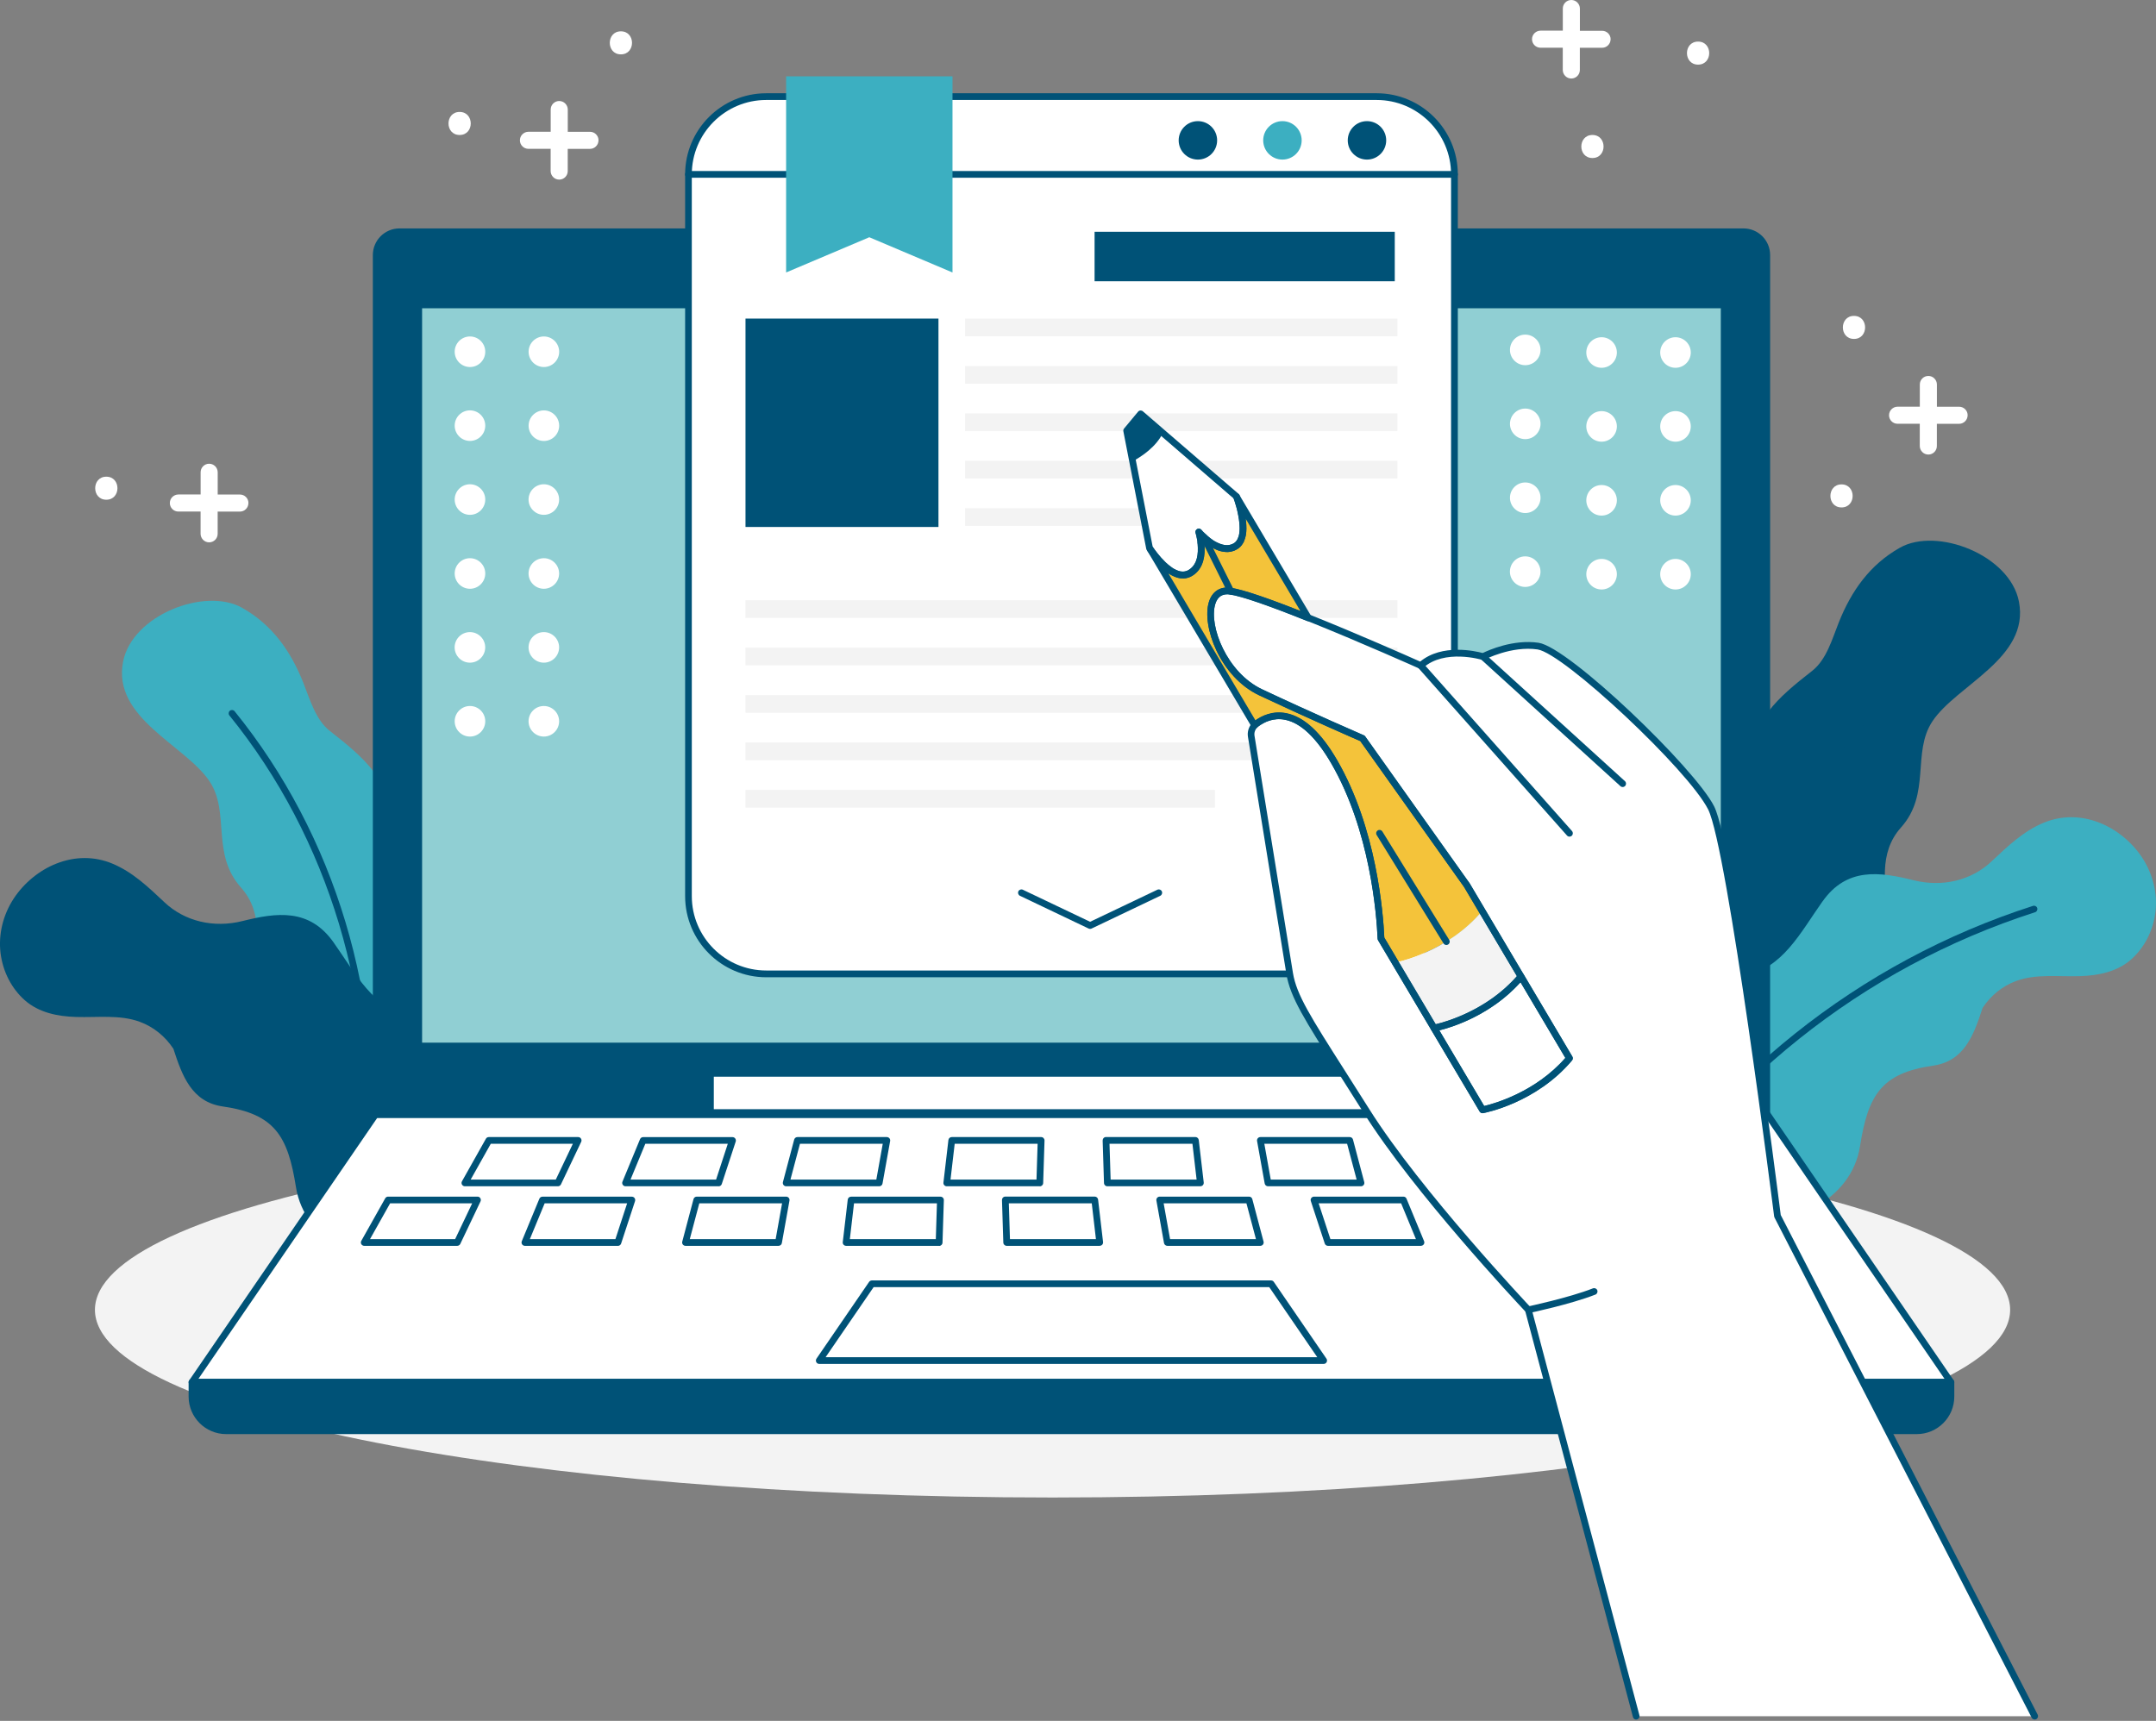
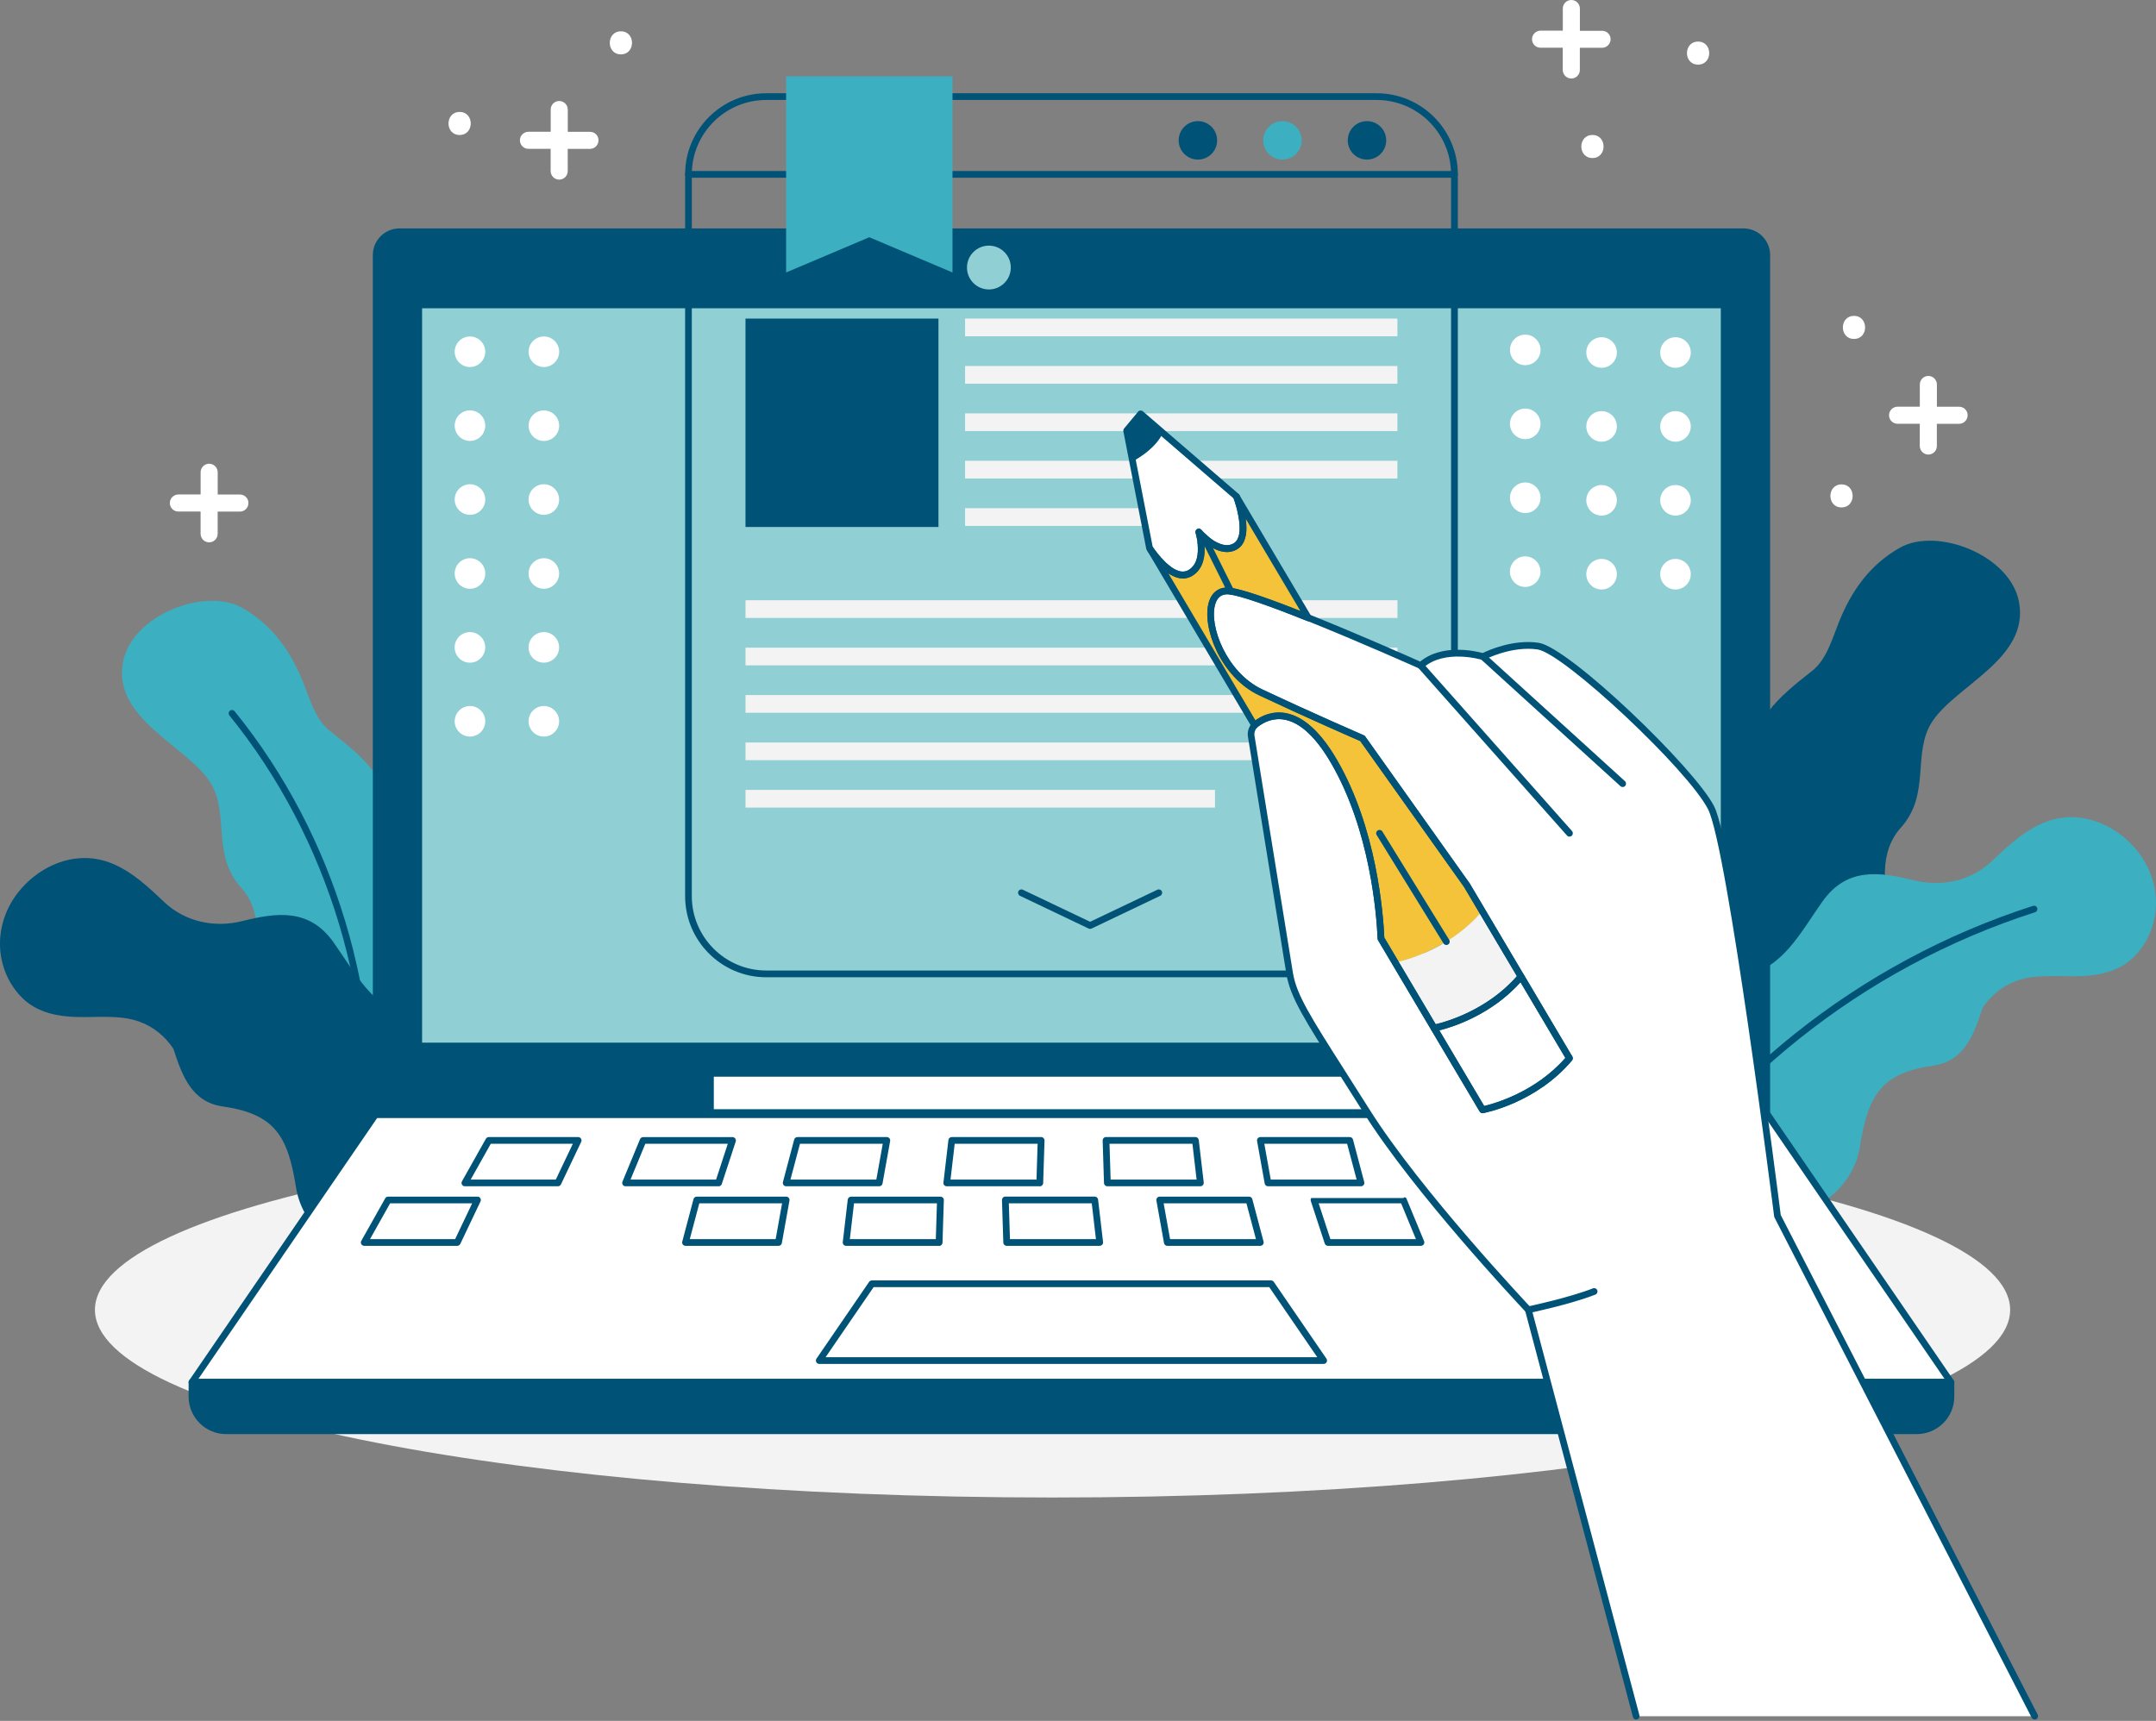
<svg xmlns="http://www.w3.org/2000/svg" width="481" height="384" viewBox="0 0 481 384" fill="none">
  <rect x="0" y="0" width="481" height="384" fill="#808080" stroke="none" />
  <g clip-path="url(#clip0_1_2)">
    <path d="M234.82 334.16C352.81 334.16 448.46 315.41 448.46 292.28C448.46 269.15 352.81 250.4 234.82 250.4C116.83 250.4 21.18 269.15 21.18 292.28C21.18 315.41 116.83 334.16 234.82 334.16Z" fill="#F3F3F3" />
    <path d="M415.5 224.86C397.01 239.53 371.37 216.85 377.5 198.29C380.67 188.7 388.19 181.07 389.69 170.92C391.25 160.45 396.2 156.02 404.3 149.69C407.47 147.21 408.74 142.64 410.22 138.92C413.01 131.89 417.17 125.98 423.88 122.21C432.14 117.56 448.4 123.83 450.42 134.24C452.88 146.88 436.48 152.86 431.11 160.97C426.5 167.94 430.85 177.11 424.1 184.66C413.96 196 430.04 214.04 415.5 224.85V224.86Z" fill="#005277" />
    <path d="M396.13 246.27C395.75 246.27 395.42 245.98 395.38 245.59C392.1 209.52 403.09 172.96 425.53 145.29C425.79 144.97 426.26 144.92 426.59 145.18C426.91 145.44 426.96 145.91 426.7 146.23C404.51 173.6 393.64 209.77 396.88 245.45C396.92 245.86 396.61 246.23 396.2 246.26C396.18 246.26 396.15 246.26 396.13 246.26V246.27Z" fill="#005277" />
    <path d="M406.6 201.14C401.61 208.2 397.68 216.11 389.22 217.66C376.44 220.01 361.14 232.2 361.92 248.12C361.7 280.54 411.14 279.88 414.96 255.8C416.76 244.42 419.65 239.46 431.28 237.79C438.25 236.79 440.35 230.93 442.31 224.91C444.13 222.15 446.73 220.02 449.85 218.88C454.28 217.27 459.27 217.97 464.01 217.82C468.19 217.7 472.36 216.83 475.47 214.08C478.42 211.45 480.35 207.72 480.87 203.56C481.37 199.41 480.33 195.07 477.92 191.38C475.64 187.91 472.18 185.08 468.45 183.61C464.22 181.93 459.89 181.96 455.97 183.58C451.43 185.45 447.9 188.84 444.38 192.15C444.36 192.18 444.33 192.2 444.31 192.22C439.78 196.49 433.32 198.02 426.91 196.42C419.27 194.51 411.99 193.53 406.61 201.14H406.6Z" fill="#3CAFC1" />
    <path d="M361.32 277.52C361.19 277.52 361.06 277.49 360.94 277.41C360.58 277.2 360.47 276.74 360.68 276.38C381.69 241 414.68 214.64 453.56 202.14C453.95 202.01 454.38 202.23 454.5 202.62C454.63 203.01 454.41 203.44 454.02 203.56C415.49 215.94 382.8 242.07 361.97 277.13C361.83 277.37 361.58 277.5 361.32 277.5V277.52Z" fill="#005277" />
    <path d="M62.38 238.27C80.87 252.94 106.51 230.26 100.38 211.7C97.21 202.11 89.69 194.48 88.19 184.33C86.63 173.86 81.68 169.43 73.58 163.1C70.41 160.62 69.14 156.05 67.66 152.33C64.87 145.3 60.71 139.39 54 135.62C45.74 130.97 29.48 137.24 27.46 147.65C25 160.29 41.4 166.27 46.77 174.38C51.38 181.35 47.03 190.52 53.78 198.07C63.92 209.41 47.84 227.45 62.38 238.26V238.27Z" fill="#3CAFC1" />
    <path d="M81.75 259.68C81.75 259.68 81.7 259.68 81.68 259.68C81.27 259.64 80.96 259.28 81 258.87C84.24 223.19 73.37 187.02 51.18 159.65C50.92 159.33 50.97 158.86 51.29 158.6C51.61 158.34 52.08 158.39 52.34 158.71C74.78 186.38 85.77 222.94 82.49 259.01C82.45 259.4 82.13 259.69 81.74 259.69L81.75 259.68Z" fill="#005277" />
    <path d="M74.39 210.25C79.38 217.31 83.31 225.22 91.77 226.77C104.55 229.12 119.85 241.31 119.07 257.23C119.29 289.65 69.85 288.99 66.03 264.91C64.23 253.53 61.34 248.57 49.71 246.9C42.74 245.9 40.64 240.04 38.68 234.02C36.86 231.26 34.26 229.13 31.14 227.99C26.71 226.38 21.72 227.08 16.98 226.93C12.8 226.81 8.63 225.94 5.52 223.19C2.57 220.56 0.64 216.83 0.12 212.67C-0.38 208.52 0.65 204.18 3.07 200.49C5.35 197.02 8.81 194.19 12.54 192.72C16.77 191.04 21.1 191.07 25.02 192.69C29.56 194.56 33.09 197.95 36.61 201.26C36.63 201.29 36.66 201.31 36.68 201.33C41.21 205.6 47.67 207.13 54.08 205.53C61.72 203.62 69 202.64 74.39 210.25Z" fill="#005277" />
    <path d="M119.68 286.63C119.42 286.63 119.17 286.5 119.03 286.26C98.21 251.2 65.52 225.07 26.98 212.69C26.59 212.56 26.37 212.14 26.5 211.75C26.63 211.36 27.05 211.14 27.44 211.27C66.32 223.77 99.31 250.13 120.32 285.51C120.53 285.87 120.41 286.33 120.06 286.54C119.94 286.61 119.81 286.65 119.68 286.65V286.63Z" fill="#005277" />
    <path d="M427.63 319.26H50.45C46.24 319.26 42.83 315.85 42.83 311.64V308.43H435.25V311.64C435.25 315.85 431.84 319.26 427.63 319.26Z" fill="#005277" />
    <path d="M394.31 248.69H83.77L42.83 308.44H435.25L394.31 248.69Z" fill="white" />
    <path d="M388.96 51.72H89.12C86.25 51.72 83.93 54.04 83.93 56.91V248.69H394.16V56.91C394.16 54.04 391.84 51.72 388.97 51.72H388.96Z" fill="#005277" />
    <path d="M384.66 68.04H93.42V233.41H384.66V68.04Z" fill="#90CFD3" />
    <path d="M427.63 320.01H50.45C45.83 320.01 42.08 316.26 42.08 311.64V308.43C42.08 308.02 42.42 307.68 42.83 307.68H435.25C435.66 307.68 436 308.02 436 308.43V311.64C436 316.26 432.25 320.01 427.63 320.01ZM43.58 309.19V311.65C43.58 315.44 46.66 318.52 50.45 318.52H427.63C431.42 318.52 434.5 315.44 434.5 311.65V309.19H43.58Z" fill="#005277" />
    <path d="M435.25 309.19H42.83C42.55 309.19 42.3 309.04 42.17 308.79C42.04 308.54 42.06 308.25 42.21 308.02L83.15 248.27C83.29 248.07 83.52 247.94 83.77 247.94H394.31C394.56 247.94 394.79 248.06 394.93 248.27L435.87 308.02C436.03 308.25 436.04 308.55 435.91 308.79C435.78 309.04 435.53 309.19 435.25 309.19ZM44.26 307.69H433.83L393.92 249.44H84.17L44.26 307.69Z" fill="#005277" />
    <path d="M394.15 249.44H83.93C83.52 249.44 83.18 249.1 83.18 248.69V56.91C83.18 53.64 85.84 50.97 89.12 50.97H388.97C392.25 50.97 394.91 53.63 394.91 56.91V248.69C394.91 249.1 394.57 249.44 394.16 249.44H394.15ZM84.68 247.94H393.41V56.91C393.41 54.46 391.42 52.47 388.97 52.47H89.12C86.67 52.47 84.68 54.46 84.68 56.91V247.94Z" fill="#005277" />
    <path d="M384.66 234.16H93.42C93.01 234.16 92.67 233.82 92.67 233.41V68.04C92.67 67.63 93.01 67.29 93.42 67.29H384.66C385.07 67.29 385.41 67.63 385.41 68.04V233.41C385.41 233.82 385.07 234.16 384.66 234.16ZM94.17 232.66H383.91V68.79H94.17V232.66Z" fill="#005277" />
    <path d="M318.82 240.26H159.25V247.51H318.82V240.26Z" fill="white" />
    <path d="M225.51 59.7C225.51 62.4 223.32 64.59 220.62 64.59C217.92 64.59 215.73 62.4 215.73 59.7C215.73 57 217.92 54.81 220.62 54.81C223.32 54.81 225.51 57 225.51 59.7Z" fill="#90CFD3" />
    <path d="M295.31 304.35H182.77C182.49 304.35 182.24 304.2 182.11 303.95C181.98 303.7 182 303.41 182.15 303.18L193.89 286.05C194.03 285.85 194.26 285.72 194.51 285.72H283.57C283.82 285.72 284.05 285.84 284.19 286.05L295.93 303.18C296.09 303.41 296.1 303.71 295.97 303.95C295.84 304.2 295.59 304.35 295.31 304.35ZM184.19 302.85H293.88L283.17 287.22H194.9L184.19 302.85Z" fill="#005277" />
    <path d="M124.47 264.71H103.72C103.45 264.71 103.21 264.57 103.07 264.34C102.94 264.11 102.93 263.83 103.07 263.59L108.4 254.11C108.53 253.87 108.78 253.73 109.05 253.73H128.99C129.25 253.73 129.49 253.86 129.62 254.08C129.76 254.3 129.77 254.57 129.66 254.8L125.15 264.28C125.03 264.54 124.76 264.71 124.47 264.71ZM105 263.21H124L127.8 255.23H109.49L105.01 263.21H105Z" fill="#005277" />
    <path d="M160.31 264.71H139.56C139.31 264.71 139.08 264.59 138.94 264.38C138.8 264.17 138.77 263.91 138.87 263.68L142.79 254.2C142.91 253.92 143.18 253.74 143.48 253.74H163.42C163.66 253.74 163.89 253.86 164.03 254.05C164.17 254.25 164.21 254.5 164.14 254.72L161.03 264.2C160.93 264.51 160.64 264.72 160.32 264.72L160.31 264.71ZM140.67 263.21H159.76L162.37 255.23H143.97L140.67 263.21Z" fill="#005277" />
    <path d="M196.14 264.71H175.39C175.16 264.71 174.94 264.6 174.8 264.42C174.66 264.24 174.61 264 174.67 263.77L177.18 254.29C177.27 253.96 177.56 253.73 177.91 253.73H197.85C198.07 253.73 198.28 253.83 198.43 254C198.57 254.17 198.63 254.4 198.59 254.61L196.89 264.09C196.83 264.45 196.52 264.71 196.15 264.71H196.14ZM176.36 263.21H195.51L196.94 255.23H178.47L176.35 263.21H176.36Z" fill="#005277" />
    <path d="M231.97 264.71H211.22C211.01 264.71 210.8 264.62 210.66 264.46C210.52 264.3 210.45 264.09 210.48 263.87L211.59 254.39C211.63 254.01 211.95 253.73 212.34 253.73H232.28C232.48 253.73 232.68 253.81 232.82 253.96C232.96 254.11 233.04 254.3 233.03 254.51L232.73 263.99C232.72 264.4 232.39 264.72 231.98 264.72L231.97 264.71ZM212.06 263.21H231.24L231.49 255.23H212.99L212.06 263.21Z" fill="#005277" />
    <path d="M267.8 264.71H247.05C246.64 264.71 246.31 264.39 246.3 263.98L246 254.5C246 254.3 246.07 254.1 246.21 253.95C246.35 253.8 246.54 253.72 246.75 253.72H266.69C267.07 253.72 267.39 254.01 267.44 254.38L268.55 263.86C268.57 264.07 268.51 264.29 268.37 264.45C268.23 264.61 268.02 264.7 267.81 264.7L267.8 264.71ZM247.78 263.21H266.96L266.03 255.23H247.53L247.78 263.21Z" fill="#005277" />
    <path d="M303.64 264.71H282.89C282.53 264.71 282.22 264.45 282.15 264.09L280.45 254.61C280.41 254.39 280.47 254.17 280.61 254C280.75 253.83 280.96 253.73 281.19 253.73H301.13C301.47 253.73 301.77 253.96 301.85 254.29L304.36 263.77C304.42 264 304.37 264.24 304.23 264.42C304.09 264.6 303.87 264.71 303.64 264.71ZM283.51 263.21H302.66L300.54 255.23H282.07L283.5 263.21H283.51Z" fill="#005277" />
    <path d="M339.47 264.71H318.72C318.4 264.71 318.11 264.5 318.01 264.19L314.9 254.71C314.83 254.48 314.86 254.23 315.01 254.04C315.15 253.85 315.38 253.73 315.62 253.73H335.56C335.86 253.73 336.14 253.91 336.25 254.19L340.17 263.67C340.27 263.9 340.24 264.17 340.1 264.37C339.96 264.58 339.73 264.7 339.48 264.7L339.47 264.71ZM319.26 263.21H338.35L335.05 255.23H316.65L319.26 263.21Z" fill="#005277" />
    <path d="M375.3 264.71H354.55C354.26 264.71 354 264.54 353.87 264.28L349.36 254.8C349.25 254.57 349.27 254.29 349.4 254.08C349.54 253.86 349.78 253.73 350.03 253.73H369.97C370.24 253.73 370.49 253.88 370.62 254.11L375.95 263.59C376.08 263.82 376.08 264.11 375.95 264.34C375.82 264.57 375.57 264.71 375.3 264.71ZM355.02 263.21H374.02L369.54 255.23H351.23L355.03 263.21H355.02Z" fill="#005277" />
    <path d="M102.01 278H81.26C80.99 278 80.75 277.86 80.61 277.63C80.48 277.4 80.47 277.12 80.61 276.88L85.94 267.4C86.07 267.16 86.32 267.02 86.59 267.02H106.53C106.79 267.02 107.03 267.15 107.16 267.37C107.3 267.59 107.31 267.86 107.2 268.09L102.69 277.57C102.57 277.83 102.3 278 102.01 278ZM82.54 276.5H101.54L105.34 268.52H87.03L82.55 276.5H82.54Z" fill="#005277" />
-     <path d="M137.85 278H117.1C116.85 278 116.62 277.88 116.48 277.67C116.34 277.46 116.32 277.2 116.41 276.97L120.33 267.49C120.45 267.21 120.72 267.03 121.02 267.03H140.96C141.2 267.03 141.43 267.15 141.57 267.34C141.71 267.54 141.75 267.79 141.68 268.01L138.57 277.49C138.47 277.8 138.18 278.01 137.86 278.01L137.85 278ZM118.21 276.5H137.3L139.91 268.52H121.51L118.21 276.5Z" fill="#005277" />
    <path d="M173.68 278H152.93C152.7 278 152.48 277.89 152.34 277.71C152.2 277.53 152.15 277.29 152.21 277.06L154.72 267.58C154.81 267.25 155.1 267.02 155.45 267.02H175.39C175.61 267.02 175.82 267.12 175.97 267.29C176.11 267.46 176.17 267.69 176.13 267.9L174.43 277.38C174.37 277.74 174.06 278 173.69 278H173.68ZM153.9 276.5H173.05L174.48 268.52H156.01L153.89 276.5H153.9Z" fill="#005277" />
    <path d="M209.51 278H188.76C188.55 278 188.34 277.91 188.2 277.75C188.06 277.59 187.99 277.38 188.02 277.17L189.13 267.69C189.17 267.31 189.49 267.03 189.88 267.03H209.82C210.02 267.03 210.22 267.11 210.36 267.26C210.5 267.41 210.58 267.6 210.57 267.81L210.27 277.29C210.26 277.7 209.93 278.02 209.52 278.02L209.51 278ZM189.6 276.5H208.78L209.03 268.52H190.53L189.6 276.5Z" fill="#005277" />
    <path d="M245.34 278H224.59C224.18 278 223.85 277.68 223.84 277.27L223.54 267.79C223.54 267.59 223.61 267.39 223.75 267.24C223.89 267.09 224.09 267.01 224.29 267.01H244.23C244.61 267.01 244.93 267.3 244.98 267.67L246.09 277.15C246.11 277.36 246.05 277.58 245.91 277.74C245.77 277.9 245.56 277.99 245.35 277.99L245.34 278ZM225.32 276.5H244.5L243.57 268.52H225.07L225.32 276.5Z" fill="#005277" />
    <path d="M281.18 278H260.43C260.07 278 259.76 277.74 259.69 277.38L257.99 267.9C257.95 267.68 258.01 267.46 258.15 267.29C258.29 267.12 258.5 267.02 258.73 267.02H278.67C279.01 267.02 279.31 267.25 279.39 267.58L281.9 277.06C281.96 277.28 281.91 277.52 281.77 277.71C281.63 277.89 281.41 278 281.18 278ZM261.05 276.5H280.2L278.08 268.52H259.61L261.04 276.5H261.05Z" fill="#005277" />
-     <path d="M317.01 278H296.26C295.94 278 295.65 277.79 295.55 277.48L292.44 268C292.37 267.77 292.4 267.52 292.55 267.33C292.69 267.14 292.92 267.02 293.16 267.02H313.1C313.4 267.02 313.68 267.2 313.79 267.48L317.71 276.96C317.81 277.19 317.78 277.46 317.64 277.66C317.5 277.87 317.27 277.99 317.02 277.99L317.01 278ZM296.8 276.5H315.89L312.59 268.52H294.19L296.81 276.5H296.8Z" fill="#005277" />
+     <path d="M317.01 278H296.26C295.94 278 295.65 277.79 295.55 277.48L292.44 268C292.37 267.77 292.4 267.52 292.55 267.33H313.1C313.4 267.02 313.68 267.2 313.79 267.48L317.71 276.96C317.81 277.19 317.78 277.46 317.64 277.66C317.5 277.87 317.27 277.99 317.02 277.99L317.01 278ZM296.8 276.5H315.89L312.59 268.52H294.19L296.81 276.5H296.8Z" fill="#005277" />
    <path d="M352.84 278H332.09C331.8 278 331.54 277.83 331.41 277.57L326.9 268.09C326.79 267.86 326.81 267.59 326.94 267.37C327.08 267.15 327.32 267.02 327.57 267.02H347.51C347.78 267.02 348.03 267.17 348.16 267.4L353.48 276.88C353.61 277.11 353.61 277.4 353.48 277.63C353.35 277.86 353.1 278 352.83 278H352.84ZM332.56 276.5H351.56L347.08 268.52H328.77L332.57 276.5H332.56Z" fill="#005277" />
    <path d="M387.94 278H367.19C366.9 278 366.64 277.83 366.51 277.57L362 268.09C361.89 267.86 361.91 267.59 362.04 267.37C362.18 267.15 362.42 267.02 362.67 267.02H382.61C382.88 267.02 383.13 267.17 383.26 267.4L388.59 276.88C388.72 277.11 388.72 277.4 388.59 277.63C388.46 277.86 388.21 278 387.94 278ZM367.66 276.5H386.66L382.18 268.52H363.87L367.67 276.5H367.66Z" fill="#005277" />
-     <path d="M307.14 21.56H170.94C161.358 21.56 153.59 29.328 153.59 38.91V199.97C153.59 209.552 161.358 217.32 170.94 217.32H307.14C316.722 217.32 324.49 209.552 324.49 199.97V38.91C324.49 29.328 316.722 21.56 307.14 21.56Z" fill="white" />
    <path d="M271.54 31.32C271.54 33.69 269.62 35.61 267.25 35.61C264.88 35.61 262.96 33.69 262.96 31.32C262.96 28.95 264.88 27.03 267.25 27.03C269.62 27.03 271.54 28.95 271.54 31.32Z" fill="#005277" />
    <path d="M290.4 31.32C290.4 33.69 288.48 35.61 286.11 35.61C283.74 35.61 281.82 33.69 281.82 31.32C281.82 28.95 283.74 27.03 286.11 27.03C288.48 27.03 290.4 28.95 290.4 31.32Z" fill="#3CAFC1" />
    <path d="M309.26 31.32C309.26 33.69 307.34 35.61 304.97 35.61C302.6 35.61 300.68 33.69 300.68 31.32C300.68 28.95 302.6 27.03 304.97 27.03C307.34 27.03 309.26 28.95 309.26 31.32Z" fill="#005277" />
    <path d="M307.14 218.07H170.95C160.97 218.07 152.85 209.95 152.85 199.97V38.91C152.85 28.93 160.97 20.81 170.95 20.81H307.14C317.12 20.81 325.24 28.93 325.24 38.91V199.96C325.24 209.94 317.12 218.06 307.14 218.06V218.07ZM170.94 22.31C161.78 22.31 154.34 29.76 154.34 38.91V199.96C154.34 209.12 161.79 216.56 170.94 216.56H307.13C316.29 216.56 323.73 209.11 323.73 199.96V38.91C323.73 29.75 316.28 22.31 307.13 22.31H170.94Z" fill="#005277" />
    <path d="M324.49 39.66H153.59C153.18 39.66 152.84 39.32 152.84 38.91C152.84 38.5 153.18 38.16 153.59 38.16H324.49C324.9 38.16 325.24 38.5 325.24 38.91C325.24 39.32 324.9 39.66 324.49 39.66Z" fill="#005277" />
    <path d="M212.5 60.8L193.94 52.94L175.38 60.8V17.03H212.5V60.8Z" fill="#3CAFC1" />
    <path d="M209.37 71.09H166.32V117.59H209.37V71.09Z" fill="#005277" />
    <path d="M311.76 71.09H215.31V75.04H311.76V71.09Z" fill="#F3F3F3" />
    <path d="M311.76 81.67H215.31V85.62H311.76V81.67Z" fill="#F3F3F3" />
    <path d="M311.76 92.24H215.31V96.19H311.76V92.24Z" fill="#F3F3F3" />
    <path d="M311.76 102.82H215.31V106.77H311.76V102.82Z" fill="#F3F3F3" />
    <path d="M271.05 113.4H215.31V117.35H271.05V113.4Z" fill="#F3F3F3" />
    <path d="M311.77 133.94H166.32V137.89H311.77V133.94Z" fill="#F3F3F3" />
    <path d="M311.77 144.52H166.32V148.47H311.77V144.52Z" fill="#F3F3F3" />
    <path d="M311.77 155.1H166.32V159.05H311.77V155.1Z" fill="#F3F3F3" />
    <path d="M311.77 165.68H166.32V169.63H311.77V165.68Z" fill="#F3F3F3" />
    <path d="M271.06 176.26H166.32V180.21H271.06V176.26Z" fill="#F3F3F3" />
    <path d="M311.17 51.72H244.2V62.76H311.17V51.72Z" fill="#005277" />
    <path d="M243.19 207.27C243.08 207.27 242.97 207.25 242.87 207.2L227.55 199.89C227.18 199.71 227.02 199.26 227.2 198.89C227.38 198.52 227.83 198.36 228.2 198.54L243.2 205.69L258.2 198.54C258.58 198.36 259.02 198.52 259.2 198.89C259.38 199.26 259.22 199.71 258.85 199.89L243.53 207.2C243.43 207.25 243.32 207.27 243.21 207.27H243.19Z" fill="#005277" />
    <path d="M453.94 382.96H365.04L340.98 292.28C340.98 292.28 316.52 266.44 304.89 247.96C293.24 229.46 288.74 223.32 287.74 217.28C286.86 211.88 280.51 172.68 279.16 164.34C279 163.44 279.29 162.52 279.91 161.87C280.01 161.74 280.13 161.64 280.27 161.53C283.07 159.41 289.9 156.6 297.67 169.99C306.61 185.43 307.91 204.91 308.11 209.44L311.28 214.79L319.94 229.4L330.77 247.65C330.77 247.65 342.29 245.52 350.17 236.15L339.36 217.9L330.7 203.29L327.3 197.54L327.26 197.49L304 164.76C304 164.76 292.55 159.8 281.27 154.48C269.99 149.16 266.38 130.66 274.6 131.92C277.72 132.4 284.6 134.92 291.93 137.87C303.87 142.65 317 148.53 317 148.53C322.14 143.84 330.89 146.54 330.89 146.54C330.89 146.54 337.03 143.29 343.17 144.19C349.3 145.1 377.37 171.53 381.78 180.28C386.21 189.03 396.58 271.35 396.58 271.35L453.96 382.96H453.94Z" fill="white" />
    <path d="M286.34 138.66C286.15 140.08 285.75 141.74 284.87 143.11C283.91 144.6 282 145.16 280.37 144.48L272.42 141.21C270.88 140.57 269.95 138.99 270.14 137.35C270.29 136.03 270.66 134.51 271.49 133.25C272.41 131.84 274.19 131.28 275.78 131.84L283.89 134.67C285.55 135.25 286.57 136.92 286.34 138.66Z" fill="white" />
-     <path d="M289.66 176.09C287.54 177.82 284.25 177.92 282.5 177.84C281.81 177.81 281.25 177.3 281.13 176.62L279.27 165.14C279.19 164.61 279.4 164.07 279.82 163.74C282.04 162.02 284.73 162.02 286.05 162.16C286.56 162.21 287.02 162.51 287.24 162.98C288.67 166.05 289.82 172.53 290.18 174.73C290.26 175.25 290.06 175.77 289.66 176.1V176.09Z" fill="white" />
    <path d="M330.68 203.3C322.79 212.67 311.27 214.8 311.27 214.8L308.1 209.45C307.91 204.92 306.61 185.43 297.66 170C289.9 156.6 283.07 159.42 280.26 161.54C280.12 161.64 280 161.75 279.9 161.88L256.61 122.56C257 123.13 258.02 124.59 259.36 125.88L259.58 126.1C259.96 126.45 260.35 126.79 260.76 127.07C260.88 127.17 261.01 127.25 261.14 127.34C261.37 127.5 261.61 127.64 261.85 127.76C262.02 127.85 262.19 127.93 262.36 127.99C262.53 128.05 262.7 128.12 262.88 128.17C263.04 128.21 263.2 128.25 263.37 128.27H263.4C263.57 128.3 263.74 128.31 263.91 128.31C264.46 128.31 265.01 128.17 265.55 127.86C267.64 126.63 268.07 124.22 267.99 122.19C267.99 122.13 267.99 122.06 267.98 122C267.97 121.62 267.94 121.27 267.89 120.95C267.89 120.89 267.88 120.83 267.88 120.78C267.85 120.62 267.83 120.48 267.82 120.35C267.81 120.34 267.81 120.32 267.81 120.32C267.67 119.45 267.47 118.84 267.45 118.72C267.48 118.75 267.53 118.8 267.59 118.88C267.63 118.92 267.67 118.96 267.71 119.01C267.76 119.06 267.81 119.13 267.87 119.18C268.06 119.37 268.31 119.61 268.6 119.87C268.72 120 268.85 120.1 268.98 120.21C269.14 120.34 269.29 120.48 269.46 120.6C269.5 120.64 269.55 120.68 269.59 120.7C269.78 120.86 269.98 121 270.19 121.13C270.24 121.17 270.29 121.21 270.35 121.25C270.69 121.46 271.05 121.67 271.41 121.83C271.6 121.92 271.79 122.01 271.98 122.08C272.17 122.16 272.37 122.21 272.56 122.26C272.74 122.32 272.94 122.36 273.13 122.38C273.66 122.46 274.18 122.44 274.7 122.3C274.86 122.26 275.01 122.21 275.17 122.14C275.33 122.08 275.49 121.98 275.65 121.89C276.08 121.63 276.4 121.29 276.65 120.88C276.71 120.79 276.77 120.7 276.82 120.59C276.91 120.38 276.99 120.19 277.05 119.98C277.08 119.93 277.09 119.89 277.09 119.84C277.15 119.67 277.19 119.49 277.22 119.31C277.26 119.1 277.28 118.89 277.3 118.69C277.31 118.66 277.31 118.63 277.31 118.59C277.35 118.15 277.35 117.69 277.32 117.21C277.31 117.03 277.29 116.85 277.28 116.68C277.23 116.1 277.15 115.51 277.03 114.95C277 114.76 276.97 114.57 276.91 114.39C276.86 114.13 276.81 113.87 276.74 113.62C276.68 113.36 276.61 113.11 276.55 112.88C276.25 111.8 275.97 111.02 275.89 110.83L291.92 137.87C284.58 134.92 277.7 132.4 274.59 131.92C266.37 130.66 269.98 149.16 281.26 154.48C292.54 159.8 303.99 164.76 303.99 164.76L327.25 197.49L327.29 197.54L330.69 203.29L330.68 203.3Z" fill="#F4C33A" />
    <path d="M339.34 217.9C331.45 227.29 319.93 229.4 319.93 229.4L311.27 214.79C311.27 214.79 322.79 212.66 330.68 203.29L339.34 217.9Z" fill="#F3F3F3" />
    <path d="M350.15 236.15C342.27 245.52 330.75 247.65 330.75 247.65L319.92 229.4C319.92 229.4 331.44 227.28 339.33 217.9L350.14 236.15H350.15Z" fill="white" />
    <path d="M277.3 117.19C277.33 117.67 277.33 118.12 277.29 118.57C277.29 118.61 277.29 118.65 277.28 118.67C277.27 118.88 277.24 119.09 277.2 119.29C277.19 119.34 277.17 119.41 277.16 119.46C277.15 119.52 277.15 119.58 277.12 119.63C277.11 119.69 277.09 119.76 277.07 119.82C277.06 119.87 277.04 119.91 277.03 119.96C276.97 120.17 276.89 120.36 276.8 120.56C276.75 120.68 276.7 120.77 276.63 120.86C276.38 121.28 276.06 121.61 275.63 121.87C275.47 121.96 275.31 122.05 275.15 122.12C274.99 122.18 274.84 122.24 274.68 122.28C274.16 122.42 273.64 122.44 273.11 122.36C272.93 122.33 272.73 122.3 272.54 122.24C272.35 122.19 272.15 122.14 271.96 122.06C271.77 122 271.58 121.9 271.39 121.81C271.03 121.64 270.66 121.43 270.33 121.23C270.28 121.19 270.23 121.15 270.17 121.11C269.96 120.98 269.77 120.84 269.57 120.68C269.53 120.65 269.48 120.62 269.44 120.58C269.27 120.46 269.12 120.32 268.96 120.19C268.83 120.09 268.7 119.97 268.58 119.85C268.29 119.59 268.05 119.36 267.85 119.16C267.8 119.1 267.75 119.03 267.69 118.99C267.65 118.94 267.61 118.9 267.57 118.86C267.5 118.78 267.45 118.73 267.43 118.7C267.46 118.82 267.65 119.43 267.79 120.3C267.79 120.3 267.79 120.31 267.8 120.33C267.81 120.46 267.84 120.6 267.86 120.76C267.86 120.81 267.87 120.86 267.87 120.93C267.92 121.25 267.95 121.61 267.96 121.98C267.97 122.04 267.97 122.11 267.97 122.17C268.05 124.21 267.62 126.61 265.53 127.84C265 128.15 264.44 128.29 263.89 128.29C263.72 128.29 263.55 128.28 263.38 128.25H263.35C263.18 128.22 263.01 128.19 262.86 128.15C262.68 128.1 262.51 128.03 262.34 127.97C262.17 127.91 262 127.83 261.83 127.74C261.58 127.62 261.35 127.48 261.12 127.32C260.99 127.23 260.86 127.15 260.74 127.05C260.32 126.76 259.94 126.43 259.56 126.08L259.34 125.86C258 124.56 256.98 123.11 256.59 122.54C256.49 122.37 256.42 122.28 256.42 122.28L252.66 102.95C254.79 101.79 257.93 99.67 259.41 96.61L275.83 110.77C275.83 110.77 275.83 110.78 275.84 110.81C275.92 111 276.2 111.78 276.5 112.86C276.56 113.09 276.63 113.34 276.69 113.6C276.75 113.85 276.81 114.11 276.86 114.37C276.91 114.55 276.95 114.73 276.98 114.93C277.1 115.49 277.17 116.07 277.23 116.66C277.24 116.84 277.26 117.02 277.27 117.19H277.3Z" fill="white" />
    <path d="M259.43 96.62C257.95 99.67 254.81 101.8 252.68 102.96L251.34 96.08L254.46 92.33L259.43 96.63V96.62Z" fill="#005277" />
    <path d="M365.03 383.71C364.7 383.71 364.4 383.49 364.31 383.15L340.3 292.65C338.34 290.57 315.35 265.99 304.25 248.35C302.23 245.14 300.42 242.29 298.81 239.76C291.06 227.57 287.85 222.53 287 217.39C286.12 211.99 279.77 172.79 278.42 164.44C278.23 163.32 278.58 162.16 279.37 161.33C279.47 161.2 279.63 161.05 279.83 160.9C281.36 159.75 283.86 158.5 287.02 159.14C290.95 159.94 294.75 163.45 298.31 169.6C307.06 184.7 308.58 203.5 308.84 209.21L331.12 246.79C333.36 246.26 342.57 243.69 349.23 236.06L326.63 197.91L303.48 165.35C301.93 164.68 291.29 160.03 280.92 155.14C272.15 151 268.07 139.66 269.7 134.33C270.43 131.94 272.25 130.78 274.68 131.16C277.46 131.59 283.35 133.6 292.18 137.15C302.79 141.39 314.46 146.56 316.84 147.63C321.76 143.57 329.19 145.29 330.79 145.72C332.08 145.09 337.61 142.61 343.25 143.43C350.08 144.44 378.15 171.45 382.42 179.93C386.81 188.6 396.66 266.22 397.28 271.12L454.6 382.61C454.79 382.98 454.64 383.43 454.28 383.62C453.91 383.81 453.46 383.66 453.27 383.3L395.89 271.69C395.85 271.61 395.82 271.53 395.81 271.44C395.71 270.62 385.4 189.15 381.08 180.61C376.64 171.81 348.9 145.79 343.03 144.92C337.2 144.07 331.27 147.16 331.21 147.19C331.03 147.28 330.83 147.3 330.64 147.24C330.56 147.21 322.23 144.73 317.47 149.06C317.25 149.26 316.93 149.31 316.66 149.19C316.53 149.13 303.41 143.26 291.62 138.54C283.02 135.09 277.08 133.04 274.45 132.64C272.76 132.38 271.64 133.09 271.13 134.77C269.64 139.64 273.72 150.09 281.56 153.79C292.7 159.05 304.16 164.01 304.27 164.06C304.4 164.11 304.5 164.2 304.58 164.31L327.84 197.04C327.84 197.04 327.9 197.13 327.91 197.14L350.78 235.75C350.94 236.02 350.91 236.37 350.71 236.61C342.75 246.08 331.36 248.28 330.88 248.37C330.57 248.43 330.26 248.29 330.1 248.02L307.44 209.81C307.38 209.7 307.34 209.58 307.34 209.46C307.11 204.07 305.68 185.33 297 170.35C293.66 164.59 290.2 161.31 286.71 160.61C284.1 160.08 282 161.13 280.71 162.11C280.6 162.19 280.53 162.25 280.48 162.32C279.98 162.85 279.77 163.53 279.88 164.19C281.23 172.55 287.58 211.74 288.46 217.14C289.26 221.98 292.42 226.94 300.06 238.95C301.67 241.48 303.48 244.33 305.51 247.54C316.97 265.75 341.27 291.49 341.51 291.75C341.6 291.84 341.66 291.95 341.69 292.07L365.75 382.75C365.86 383.15 365.62 383.56 365.22 383.67C365.16 383.69 365.09 383.7 365.03 383.7V383.71Z" fill="#005277" />
    <path d="M319.93 230.15C319.67 230.15 319.42 230.01 319.28 229.78L307.45 209.82C307.39 209.71 307.35 209.59 307.35 209.47C307.12 204.08 305.69 185.34 297.01 170.36C293.67 164.6 290.21 161.32 286.72 160.62C284.11 160.09 282.01 161.14 280.72 162.12C280.61 162.2 280.54 162.26 280.49 162.33C280.33 162.52 280.09 162.62 279.85 162.61C279.6 162.59 279.38 162.46 279.26 162.24L255.97 122.92C255.76 122.57 255.87 122.12 256.21 121.9C256.55 121.68 257 121.78 257.23 122.11C257.7 122.8 258.67 124.14 259.88 125.32L260.11 125.55C260.52 125.93 260.86 126.21 261.19 126.44C261.32 126.55 261.39 126.59 261.45 126.64L261.57 126.72C261.76 126.85 261.96 126.97 262.18 127.07C262.35 127.16 262.49 127.23 262.64 127.28C262.79 127.34 262.94 127.4 263.1 127.44C263.2 127.46 263.33 127.5 263.46 127.52C263.48 127.52 263.51 127.52 263.52 127.52C264.09 127.61 264.65 127.5 265.17 127.2C266.64 126.33 267.33 124.65 267.24 122.2C267.24 122.16 267.23 122.04 267.23 122C267.22 121.66 267.2 121.34 267.15 121.04C267.15 121 267.15 120.96 267.15 120.92C267.15 120.89 267.15 120.86 267.15 120.84C267.13 120.7 267.11 120.59 267.1 120.5C267.1 120.48 267.09 120.45 267.08 120.43C266.97 119.78 266.84 119.29 266.77 119.05C266.75 118.96 266.73 118.9 266.72 118.87C266.65 118.54 266.8 118.21 267.1 118.05C267.39 117.89 267.76 117.95 267.99 118.18C268.03 118.22 268.09 118.29 268.17 118.38C268.18 118.39 268.22 118.42 268.25 118.47C268.33 118.55 268.4 118.63 268.45 118.69C268.58 118.82 268.82 119.04 269.09 119.29C269.23 119.44 269.33 119.52 269.43 119.6L269.57 119.72C269.67 119.8 269.76 119.89 269.86 119.96C269.9 119.99 269.93 120.01 269.96 120.05C270.2 120.24 270.37 120.36 270.55 120.48L270.76 120.63C271.08 120.82 271.4 121 271.69 121.13L271.79 121.17C271.92 121.23 272.05 121.3 272.19 121.34C272.39 121.42 272.56 121.46 272.72 121.51C272.91 121.57 273.03 121.6 273.16 121.61C273.68 121.68 274.09 121.66 274.48 121.56C274.62 121.53 274.74 121.49 274.86 121.44C274.99 121.39 275.12 121.31 275.25 121.24C275.55 121.06 275.79 120.81 275.98 120.49C276.03 120.41 276.06 120.36 276.09 120.31C276.09 120.29 276.1 120.27 276.11 120.26C276.19 120.1 276.25 119.93 276.31 119.76C276.31 119.74 276.36 119.58 276.37 119.57C276.37 119.53 276.39 119.47 276.41 119.42C276.41 119.39 276.42 119.34 276.42 119.34L276.44 119.24L276.46 119.14C276.49 119 276.51 118.82 276.52 118.65C276.52 118.61 276.52 118.57 276.54 118.53C276.57 118.1 276.57 117.71 276.54 117.26L276.5 116.74C276.45 116.15 276.37 115.6 276.27 115.11C276.24 114.9 276.21 114.75 276.17 114.6C276.11 114.3 276.06 114.05 276 113.82C275.93 113.56 275.87 113.32 275.81 113.09C275.53 112.06 275.25 111.3 275.17 111.12C275.02 110.76 275.18 110.34 275.53 110.17C275.88 110 276.31 110.12 276.51 110.46L292.54 137.5C292.7 137.78 292.67 138.13 292.46 138.37C292.25 138.61 291.91 138.7 291.61 138.58C283.01 135.13 277.08 133.09 274.44 132.68C272.75 132.42 271.63 133.13 271.12 134.81C269.63 139.68 273.71 150.13 281.55 153.83C292.69 159.09 304.15 164.05 304.26 164.1C304.39 164.15 304.49 164.24 304.57 164.35L327.83 197.08C327.83 197.08 327.89 197.17 327.9 197.18L339.96 217.54C340.12 217.81 340.09 218.16 339.89 218.41C331.91 227.89 320.52 230.08 320.04 230.17C319.99 230.17 319.95 230.18 319.9 230.18L319.93 230.15ZM308.84 209.23L320.3 228.56C322.54 228.03 331.75 225.47 338.42 217.83L326.63 197.94L303.48 165.38C301.93 164.71 291.29 160.06 280.92 155.17C272.15 151.03 268.07 139.69 269.7 134.36C270.43 131.97 272.25 130.81 274.68 131.19C277.24 131.59 282.44 133.32 290.13 136.36L277.9 115.74C277.94 116.01 277.97 116.31 278 116.61L278.04 117.15C278.07 117.71 278.07 118.2 278.03 118.65C278.03 118.65 278.03 118.73 278.01 118.82C277.99 119.03 277.97 119.24 277.93 119.45C277.93 119.45 277.91 119.55 277.9 119.56C277.88 119.66 277.86 119.76 277.83 119.86C277.81 119.93 277.8 120 277.77 120.07C277.77 120.09 277.76 120.12 277.76 120.12C277.67 120.41 277.59 120.62 277.5 120.83C277.49 120.86 277.48 120.9 277.46 120.93C277.39 121.07 277.32 121.19 277.23 121.32C276.94 121.81 276.53 122.22 276.01 122.54C275.82 122.65 275.61 122.76 275.43 122.84C275.24 122.92 275.05 122.98 274.86 123.03C274.29 123.19 273.67 123.22 273 123.12C272.79 123.11 272.53 123.05 272.28 122.97C272.11 122.93 271.89 122.87 271.67 122.78C271.52 122.73 271.34 122.65 271.15 122.56C270.72 122.36 270.36 122.16 269.92 121.89L269.71 121.74C269.53 121.63 269.31 121.47 269.09 121.29C269.08 121.29 269.02 121.24 268.96 121.18C268.85 121.1 268.75 121.02 268.64 120.93C268.68 121.22 268.71 121.54 268.72 121.93C268.73 122.02 268.73 122.11 268.73 122.2C268.84 125.17 267.87 127.37 265.92 128.52C265.11 128.99 264.22 129.16 263.33 129.04C263.3 129.04 263.28 129.04 263.26 129.04C263.07 129.01 262.87 128.97 262.7 128.92C262.47 128.86 262.28 128.78 262.09 128.71C261.89 128.63 261.7 128.54 261.5 128.44C261.29 128.34 261.04 128.19 260.73 127.99L260.67 127.95L280.1 160.76C281.64 159.67 284.04 158.59 287.02 159.19C290.95 159.99 294.75 163.5 298.31 169.65C307.06 184.75 308.58 203.55 308.84 209.26V209.23Z" fill="#005277" />
    <path d="M330.76 248.41C330.5 248.41 330.25 248.27 330.11 248.04L319.28 229.79C319.16 229.58 319.14 229.32 319.24 229.1C319.34 228.88 319.55 228.72 319.79 228.67C319.9 228.65 331.14 226.48 338.76 217.42C338.92 217.23 339.15 217.13 339.4 217.16C339.64 217.18 339.86 217.32 339.98 217.53L350.79 235.78C350.95 236.05 350.92 236.4 350.72 236.64C342.76 246.11 331.37 248.31 330.89 248.4C330.84 248.4 330.8 248.41 330.75 248.41H330.76ZM321.1 229.91L331.12 246.81C333.36 246.28 342.57 243.71 349.23 236.08L339.22 219.18C332.62 226.52 324.05 229.18 321.1 229.91Z" fill="#005277" />
    <path d="M263.91 129.06C263.72 129.06 263.53 129.05 263.33 129.02C263.3 129.02 263.28 129.02 263.26 129.02C263.07 128.99 262.87 128.95 262.7 128.9C262.47 128.84 262.28 128.76 262.09 128.69C261.89 128.61 261.7 128.52 261.5 128.42C261.29 128.32 261.04 128.17 260.73 127.97L260.62 127.9C260.5 127.82 260.38 127.74 260.27 127.64C259.95 127.43 259.56 127.11 259.08 126.66L258.84 126.42C257.54 125.16 256.5 123.73 256 122.99C255.9 122.83 255.84 122.75 255.84 122.74C255.78 122.65 255.74 122.55 255.72 122.45L250.62 96.24C250.58 96.02 250.64 95.79 250.78 95.62L253.9 91.87C254.03 91.71 254.21 91.62 254.42 91.6C254.62 91.59 254.82 91.65 254.97 91.78L276.36 110.24C276.48 110.34 276.56 110.47 276.6 110.62C276.74 110.98 277 111.73 277.27 112.7C277.34 112.94 277.4 113.19 277.47 113.46C277.54 113.71 277.59 113.99 277.65 114.26C277.7 114.42 277.74 114.63 277.77 114.86C277.87 115.35 277.96 115.96 278.02 116.62L278.06 117.16C278.06 117.16 278.06 117.17 278.06 117.18C278.09 117.73 278.09 118.21 278.05 118.66C278.05 118.66 278.05 118.74 278.03 118.83C278.01 119.04 277.99 119.25 277.95 119.46C277.95 119.46 277.93 119.56 277.92 119.57C277.9 119.67 277.88 119.77 277.85 119.87C277.83 119.94 277.82 120.01 277.79 120.08C277.79 120.1 277.78 120.13 277.78 120.13C277.69 120.42 277.61 120.63 277.52 120.84C277.51 120.87 277.5 120.91 277.48 120.94C277.41 121.08 277.34 121.2 277.25 121.33C276.96 121.82 276.55 122.23 276.03 122.55C275.84 122.66 275.63 122.77 275.45 122.85C275.26 122.93 275.07 122.99 274.88 123.04C274.31 123.2 273.69 123.23 273.02 123.13C272.81 123.1 272.59 123.06 272.36 123C272.12 122.94 271.91 122.88 271.69 122.79C271.54 122.74 271.36 122.66 271.17 122.57C270.74 122.37 270.38 122.17 269.94 121.9L269.73 121.75C269.55 121.64 269.33 121.48 269.11 121.3C269.1 121.3 269.04 121.25 268.98 121.19C268.87 121.11 268.77 121.03 268.66 120.94C268.7 121.23 268.73 121.55 268.74 121.94C268.75 122.03 268.75 122.12 268.75 122.21C268.86 125.18 267.89 127.38 265.94 128.53C265.31 128.9 264.63 129.09 263.92 129.09L263.91 129.06ZM263.45 127.52C263.45 127.52 263.5 127.52 263.51 127.52C264.08 127.61 264.64 127.5 265.16 127.2C266.63 126.33 267.32 124.65 267.23 122.2C267.23 122.16 267.22 122.04 267.22 122C267.21 121.66 267.19 121.34 267.14 121.04C267.14 121 267.14 120.96 267.14 120.92C267.14 120.89 267.14 120.86 267.14 120.84C267.12 120.7 267.1 120.59 267.09 120.5C267.09 120.48 267.08 120.45 267.07 120.43C266.96 119.78 266.83 119.29 266.76 119.05C266.74 118.96 266.72 118.9 266.71 118.87C266.64 118.54 266.79 118.21 267.09 118.05C267.38 117.89 267.75 117.95 267.98 118.18C268.02 118.22 268.08 118.29 268.16 118.38C268.17 118.39 268.21 118.42 268.24 118.47C268.32 118.55 268.39 118.63 268.44 118.69C268.57 118.82 268.81 119.04 269.08 119.29C269.2 119.41 269.31 119.51 269.42 119.6L269.56 119.72C269.66 119.8 269.75 119.89 269.85 119.96C269.89 119.99 269.92 120.01 269.95 120.05C270.19 120.24 270.36 120.36 270.54 120.48L270.75 120.63C271.07 120.82 271.39 121 271.68 121.13L271.78 121.17C271.91 121.23 272.04 121.3 272.18 121.34C272.38 121.42 272.55 121.46 272.71 121.51C272.89 121.56 273.05 121.59 273.21 121.61C273.68 121.68 274.09 121.66 274.48 121.55C274.62 121.52 274.74 121.48 274.86 121.43C274.99 121.38 275.12 121.3 275.25 121.23C275.55 121.05 275.79 120.8 275.98 120.48C276.03 120.4 276.06 120.35 276.09 120.3C276.09 120.28 276.1 120.26 276.11 120.25C276.19 120.09 276.25 119.92 276.31 119.75C276.31 119.73 276.36 119.57 276.37 119.56C276.37 119.52 276.39 119.46 276.41 119.41C276.41 119.38 276.42 119.33 276.42 119.33L276.44 119.23L276.46 119.13C276.49 118.99 276.51 118.81 276.52 118.64C276.52 118.6 276.52 118.56 276.54 118.52C276.57 118.09 276.57 117.7 276.54 117.25L276.5 116.73C276.45 116.14 276.37 115.59 276.27 115.1C276.24 114.89 276.21 114.74 276.17 114.59C276.11 114.29 276.06 114.04 276 113.81C275.93 113.55 275.87 113.31 275.81 113.08C275.57 112.21 275.33 111.53 275.22 111.23L254.55 93.39L252.15 96.28L257.16 121.99C257.16 121.99 257.22 122.08 257.26 122.15C257.71 122.82 258.69 124.16 259.9 125.33L260.13 125.56C260.54 125.94 260.88 126.22 261.21 126.45C261.34 126.56 261.41 126.6 261.47 126.65L261.59 126.73C261.78 126.86 261.98 126.98 262.2 127.08C262.37 127.17 262.51 127.24 262.66 127.29C262.81 127.35 262.96 127.41 263.12 127.45C263.22 127.47 263.35 127.51 263.48 127.53L263.45 127.52Z" fill="#005277" />
    <path d="M274.57 132.67C274.29 132.67 274.03 132.52 273.9 132.25L267.9 120.19C267.72 119.82 267.87 119.37 268.24 119.18C268.61 118.99 269.06 119.15 269.25 119.52L275.25 131.58C275.43 131.95 275.28 132.4 274.91 132.59C274.8 132.64 274.69 132.67 274.58 132.67H274.57Z" fill="#005277" />
    <path d="M322.68 210.87C322.43 210.87 322.18 210.74 322.04 210.51L307.13 186.33C306.91 185.98 307.02 185.52 307.38 185.3C307.73 185.08 308.19 185.19 308.41 185.55L323.32 209.73C323.54 210.08 323.43 210.54 323.07 210.76C322.95 210.84 322.81 210.87 322.68 210.87Z" fill="#005277" />
    <path d="M350.15 186.69C349.94 186.69 349.74 186.61 349.59 186.44L316.41 149.03C316.14 148.72 316.16 148.25 316.47 147.97C316.78 147.7 317.25 147.72 317.53 148.03L350.71 185.44C350.98 185.75 350.96 186.22 350.65 186.5C350.51 186.63 350.33 186.69 350.15 186.69Z" fill="#005277" />
    <path d="M362.01 175.62C361.83 175.62 361.65 175.56 361.51 175.42L330.36 147.09C330.05 146.81 330.03 146.34 330.31 146.03C330.59 145.72 331.06 145.7 331.37 145.98L362.52 174.31C362.83 174.59 362.85 175.06 362.57 175.37C362.42 175.53 362.22 175.62 362.02 175.62H362.01Z" fill="#005277" />
    <path d="M340.97 293.03C340.62 293.03 340.31 292.79 340.24 292.43C340.16 292.02 340.41 291.63 340.82 291.54C340.91 291.52 349.96 289.61 355.38 287.49C355.77 287.34 356.2 287.53 356.35 287.91C356.5 288.3 356.31 288.73 355.93 288.88C350.4 291.04 341.51 292.92 341.14 293C341.09 293.01 341.04 293.02 340.98 293.02L340.97 293.03Z" fill="#005277" />
    <path d="M104.85 81.9C106.733 81.9 108.26 80.373 108.26 78.49C108.26 76.607 106.733 75.08 104.85 75.08C102.967 75.08 101.44 76.607 101.44 78.49C101.44 80.373 102.967 81.9 104.85 81.9Z" fill="white" />
    <path d="M121.34 81.9C119.45 81.9 117.93 80.37 117.93 78.49C117.93 76.61 119.46 75.08 121.34 75.08C123.22 75.08 124.75 76.61 124.75 78.49C124.75 80.37 123.22 81.9 121.34 81.9Z" fill="white" />
    <path d="M104.85 98.39C106.733 98.39 108.26 96.863 108.26 94.98C108.26 93.097 106.733 91.57 104.85 91.57C102.967 91.57 101.44 93.097 101.44 94.98C101.44 96.863 102.967 98.39 104.85 98.39Z" fill="white" />
    <path d="M104.85 114.88C106.733 114.88 108.26 113.353 108.26 111.47C108.26 109.587 106.733 108.06 104.85 108.06C102.967 108.06 101.44 109.587 101.44 111.47C101.44 113.353 102.967 114.88 104.85 114.88Z" fill="white" />
    <path d="M104.85 131.38C106.733 131.38 108.26 129.853 108.26 127.97C108.26 126.087 106.733 124.56 104.85 124.56C102.967 124.56 101.44 126.087 101.44 127.97C101.44 129.853 102.967 131.38 104.85 131.38Z" fill="white" />
    <path d="M101.43 144.46C101.43 142.57 102.96 141.05 104.84 141.05C106.72 141.05 108.25 142.58 108.25 144.46C108.25 146.34 106.72 147.87 104.84 147.87C102.96 147.87 101.43 146.34 101.43 144.46Z" fill="white" />
    <path d="M121.34 98.4C119.45 98.4 117.93 96.87 117.93 94.99C117.93 93.11 119.46 91.58 121.34 91.58C123.22 91.58 124.75 93.11 124.75 94.99C124.75 96.87 123.22 98.4 121.34 98.4Z" fill="white" />
    <path d="M117.92 111.47C117.92 109.58 119.45 108.06 121.33 108.06C123.21 108.06 124.74 109.59 124.74 111.47C124.74 113.35 123.21 114.88 121.33 114.88C119.45 114.88 117.92 113.35 117.92 111.47Z" fill="white" />
    <path d="M117.92 127.97C117.92 126.08 119.45 124.56 121.33 124.56C123.21 124.56 124.74 126.09 124.74 127.97C124.74 129.85 123.21 131.38 121.33 131.38C119.45 131.38 117.92 129.85 117.92 127.97Z" fill="white" />
    <path d="M117.92 144.46C117.92 142.57 119.45 141.05 121.33 141.05C123.21 141.05 124.74 142.58 124.74 144.46C124.74 146.34 123.21 147.87 121.33 147.87C119.45 147.87 117.92 146.34 117.92 144.46Z" fill="white" />
    <path d="M104.85 164.36C106.733 164.36 108.26 162.833 108.26 160.95C108.26 159.067 106.733 157.54 104.85 157.54C102.967 157.54 101.44 159.067 101.44 160.95C101.44 162.833 102.967 164.36 104.85 164.36Z" fill="white" />
    <path d="M117.92 160.95C117.92 159.06 119.45 157.54 121.33 157.54C123.21 157.54 124.74 159.07 124.74 160.95C124.74 162.83 123.21 164.36 121.33 164.36C119.45 164.36 117.92 162.83 117.92 160.95Z" fill="white" />
    <path d="M357.31 82.07C355.42 82.07 353.9 80.54 353.9 78.66C353.9 76.78 355.43 75.25 357.31 75.25C359.19 75.25 360.72 76.78 360.72 78.66C360.72 80.54 359.19 82.07 357.31 82.07Z" fill="white" />
    <path d="M373.8 82.07C371.91 82.07 370.39 80.54 370.39 78.66C370.39 76.78 371.92 75.25 373.8 75.25C375.68 75.25 377.21 76.78 377.21 78.66C377.21 80.54 375.68 82.07 373.8 82.07Z" fill="white" />
    <path d="M357.31 98.56C359.193 98.56 360.72 97.033 360.72 95.15C360.72 93.267 359.193 91.74 357.31 91.74C355.427 91.74 353.9 93.267 353.9 95.15C353.9 97.033 355.427 98.56 357.31 98.56Z" fill="white" />
    <path d="M357.31 115.05C359.193 115.05 360.72 113.523 360.72 111.64C360.72 109.757 359.193 108.23 357.31 108.23C355.427 108.23 353.9 109.757 353.9 111.64C353.9 113.523 355.427 115.05 357.31 115.05Z" fill="white" />
    <path d="M357.31 131.54C359.193 131.54 360.72 130.013 360.72 128.13C360.72 126.247 359.193 124.72 357.31 124.72C355.427 124.72 353.9 126.247 353.9 128.13C353.9 130.013 355.427 131.54 357.31 131.54Z" fill="white" />
    <path d="M373.8 98.56C375.683 98.56 377.21 97.033 377.21 95.15C377.21 93.267 375.683 91.74 373.8 91.74C371.917 91.74 370.39 93.267 370.39 95.15C370.39 97.033 371.917 98.56 373.8 98.56Z" fill="white" />
    <path d="M373.8 115.05C375.683 115.05 377.21 113.523 377.21 111.64C377.21 109.757 375.683 108.23 373.8 108.23C371.917 108.23 370.39 109.757 370.39 111.64C370.39 113.523 371.917 115.05 373.8 115.05Z" fill="white" />
    <path d="M373.8 131.54C375.683 131.54 377.21 130.013 377.21 128.13C377.21 126.247 375.683 124.72 373.8 124.72C371.917 124.72 370.39 126.247 370.39 128.13C370.39 130.013 371.917 131.54 373.8 131.54Z" fill="white" />
    <path d="M340.28 81.49C342.163 81.49 343.69 79.963 343.69 78.08C343.69 76.197 342.163 74.67 340.28 74.67C338.397 74.67 336.87 76.197 336.87 78.08C336.87 79.963 338.397 81.49 340.28 81.49Z" fill="white" />
    <path d="M340.28 97.99C342.163 97.99 343.69 96.463 343.69 94.58C343.69 92.697 342.163 91.17 340.28 91.17C338.397 91.17 336.87 92.697 336.87 94.58C336.87 96.463 338.397 97.99 340.28 97.99Z" fill="white" />
    <path d="M340.28 114.48C342.163 114.48 343.69 112.953 343.69 111.07C343.69 109.187 342.163 107.66 340.28 107.66C338.397 107.66 336.87 109.187 336.87 111.07C336.87 112.953 338.397 114.48 340.28 114.48Z" fill="white" />
    <path d="M336.86 127.56C336.86 125.67 338.39 124.15 340.27 124.15C342.15 124.15 343.68 125.68 343.68 127.56C343.68 129.44 342.15 130.97 340.27 130.97C338.39 130.97 336.86 129.44 336.86 127.56Z" fill="white" />
    <path d="M359.32 8.76C359.32 9.81 358.47 10.66 357.42 10.66H352.46V15.62C352.46 16.67 351.61 17.52 350.56 17.52C350.03 17.52 349.56 17.31 349.21 16.96C348.87 16.61 348.65 16.14 348.65 15.61V10.65H343.69C342.64 10.65 341.79 9.8 341.79 8.75C341.79 8.22 342 7.75 342.35 7.4C342.7 7.06 343.17 6.84 343.7 6.84H348.66V1.9C348.66 0.85 349.51 0 350.56 0C351.09 0 351.56 0.21 351.91 0.56C352.25 0.91 352.47 1.38 352.47 1.91V6.87H357.43C358.48 6.87 359.33 7.72 359.33 8.77L359.32 8.76Z" fill="white" />
    <path d="M355.27 30.12C351.97 30.12 351.96 35.26 355.27 35.26C358.58 35.26 358.58 30.12 355.27 30.12Z" fill="white" />
    <path d="M378.84 9.28C375.53 9.28 375.53 14.42 378.84 14.42C382.15 14.42 382.15 9.28 378.84 9.28Z" fill="white" />
    <path d="M438.97 92.67C438.97 93.72 438.12 94.57 437.07 94.57H432.11V99.53C432.11 100.58 431.26 101.43 430.21 101.43C429.68 101.43 429.21 101.22 428.86 100.87C428.52 100.52 428.3 100.05 428.3 99.52V94.56H423.34C422.29 94.56 421.44 93.71 421.44 92.66C421.44 92.13 421.65 91.66 422 91.31C422.35 90.97 422.82 90.75 423.35 90.75H428.31V85.79C428.31 84.74 429.16 83.89 430.21 83.89C430.74 83.89 431.21 84.1 431.56 84.45C431.9 84.8 432.12 85.27 432.12 85.8V90.76H437.08C438.13 90.76 438.98 91.61 438.98 92.66L438.97 92.67Z" fill="white" />
    <path d="M410.84 108.09C407.54 108.09 407.53 113.23 410.84 113.23C414.15 113.23 414.15 108.09 410.84 108.09Z" fill="white" />
    <path d="M413.62 70.49C410.32 70.49 410.31 75.63 413.62 75.63C416.93 75.63 416.93 70.49 413.62 70.49Z" fill="white" />
    <path d="M133.52 31.32C133.52 32.37 132.67 33.22 131.62 33.22H126.66V38.18C126.66 39.23 125.81 40.08 124.76 40.08C124.23 40.08 123.76 39.87 123.41 39.52C123.07 39.17 122.85 38.7 122.85 38.17V33.21H117.89C116.84 33.21 115.99 32.36 115.99 31.31C115.99 30.78 116.2 30.31 116.55 29.96C116.9 29.62 117.37 29.4 117.9 29.4H122.86V24.44C122.86 23.39 123.71 22.54 124.76 22.54C125.29 22.54 125.76 22.75 126.11 23.1C126.45 23.45 126.67 23.92 126.67 24.45V29.41H131.63C132.68 29.41 133.53 30.26 133.53 31.31L133.52 31.32Z" fill="white" />
    <path d="M102.54 24.98C99.24 24.98 99.23 30.12 102.54 30.12C105.85 30.12 105.85 24.98 102.54 24.98Z" fill="white" />
    <path d="M138.52 6.99C135.22 6.99 135.21 12.13 138.52 12.13C141.83 12.13 141.83 6.99 138.52 6.99Z" fill="white" />
    <path d="M55.42 112.26C55.42 113.31 54.57 114.16 53.52 114.16H48.56V119.12C48.56 120.17 47.71 121.02 46.66 121.02C46.13 121.02 45.66 120.81 45.31 120.46C44.97 120.11 44.75 119.64 44.75 119.11V114.15H39.79C38.74 114.15 37.89 113.3 37.89 112.25C37.89 111.72 38.1 111.25 38.45 110.9C38.8 110.56 39.27 110.34 39.8 110.34H44.76V105.38C44.76 104.33 45.61 103.48 46.66 103.48C47.19 103.48 47.66 103.69 48.01 104.04C48.35 104.39 48.57 104.86 48.57 105.39V110.35H53.53C54.58 110.35 55.43 111.2 55.43 112.25L55.42 112.26Z" fill="white" />
-     <path d="M23.72 106.37C20.41 106.37 20.41 111.51 23.72 111.51C27.03 111.51 27.03 106.37 23.72 106.37Z" fill="white" />
  </g>
  <defs>
    <clipPath id="clip0_1_2">
      <rect width="481" height="383.71" fill="white" />
    </clipPath>
  </defs>
</svg>